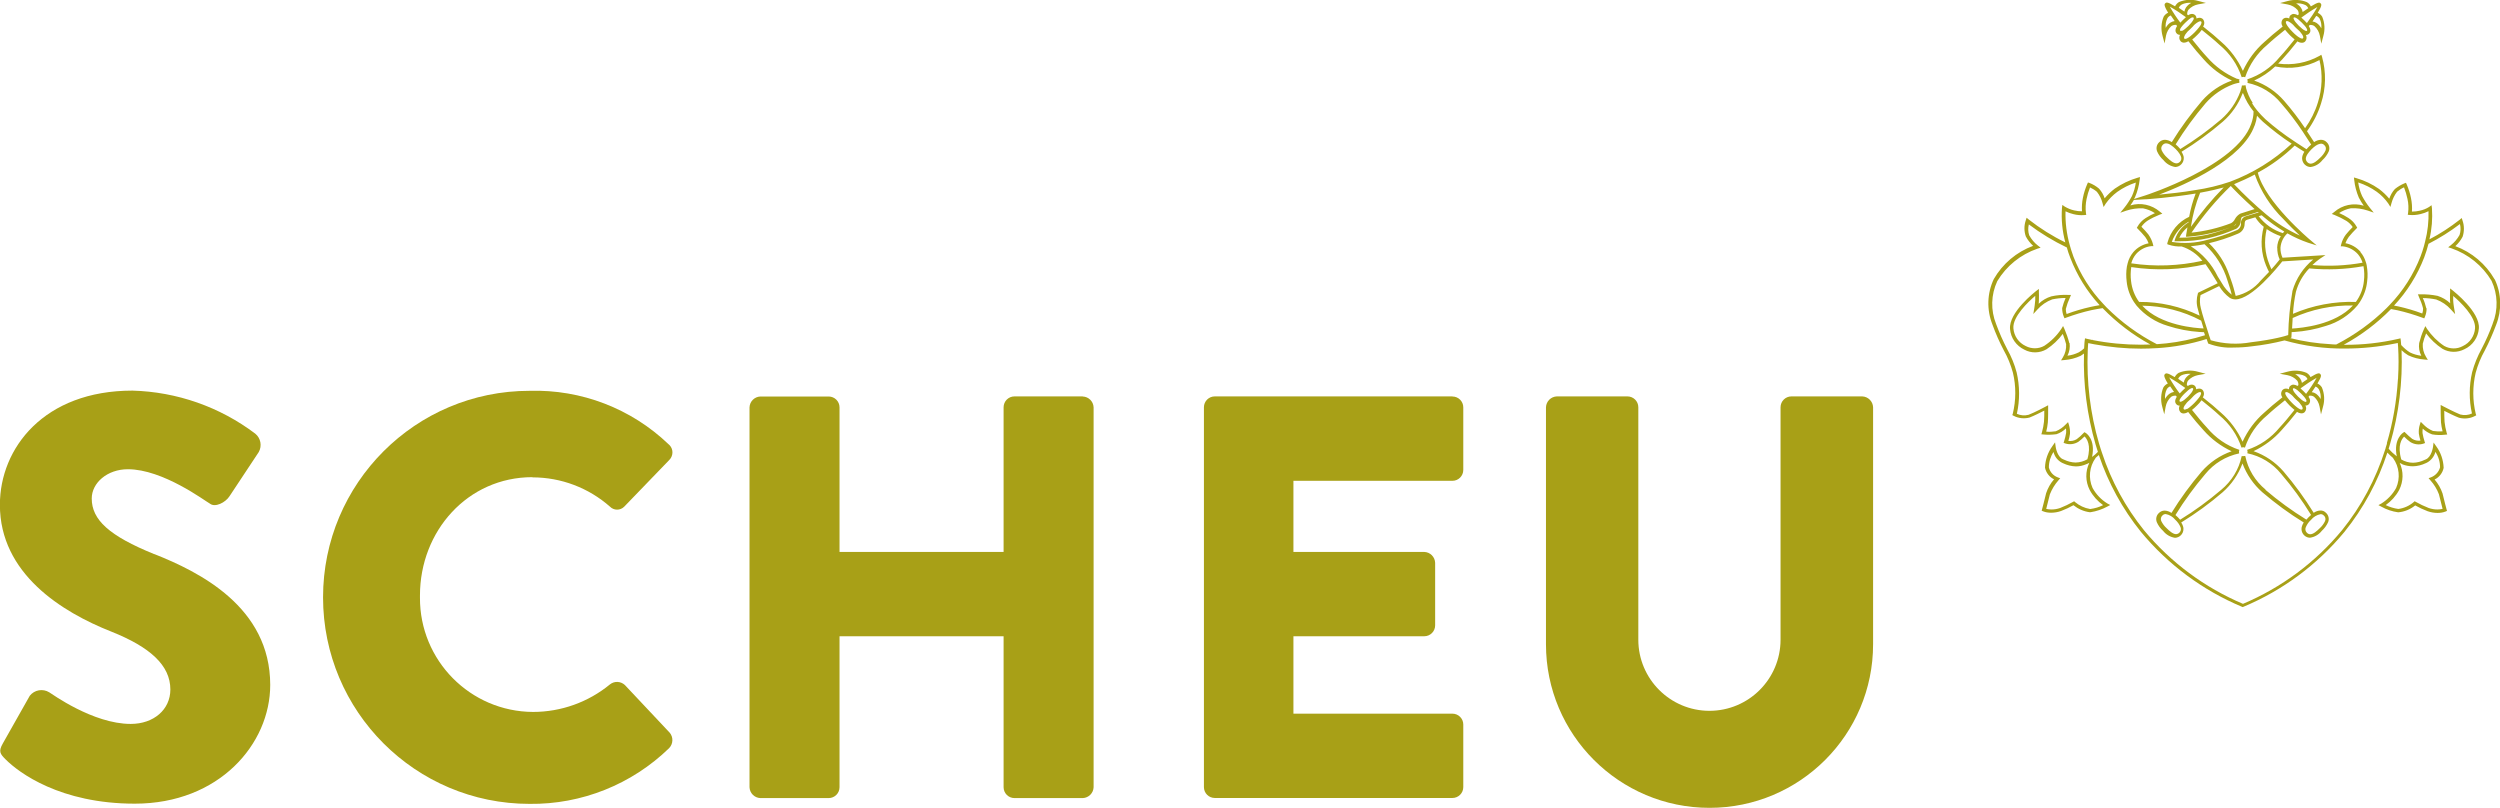
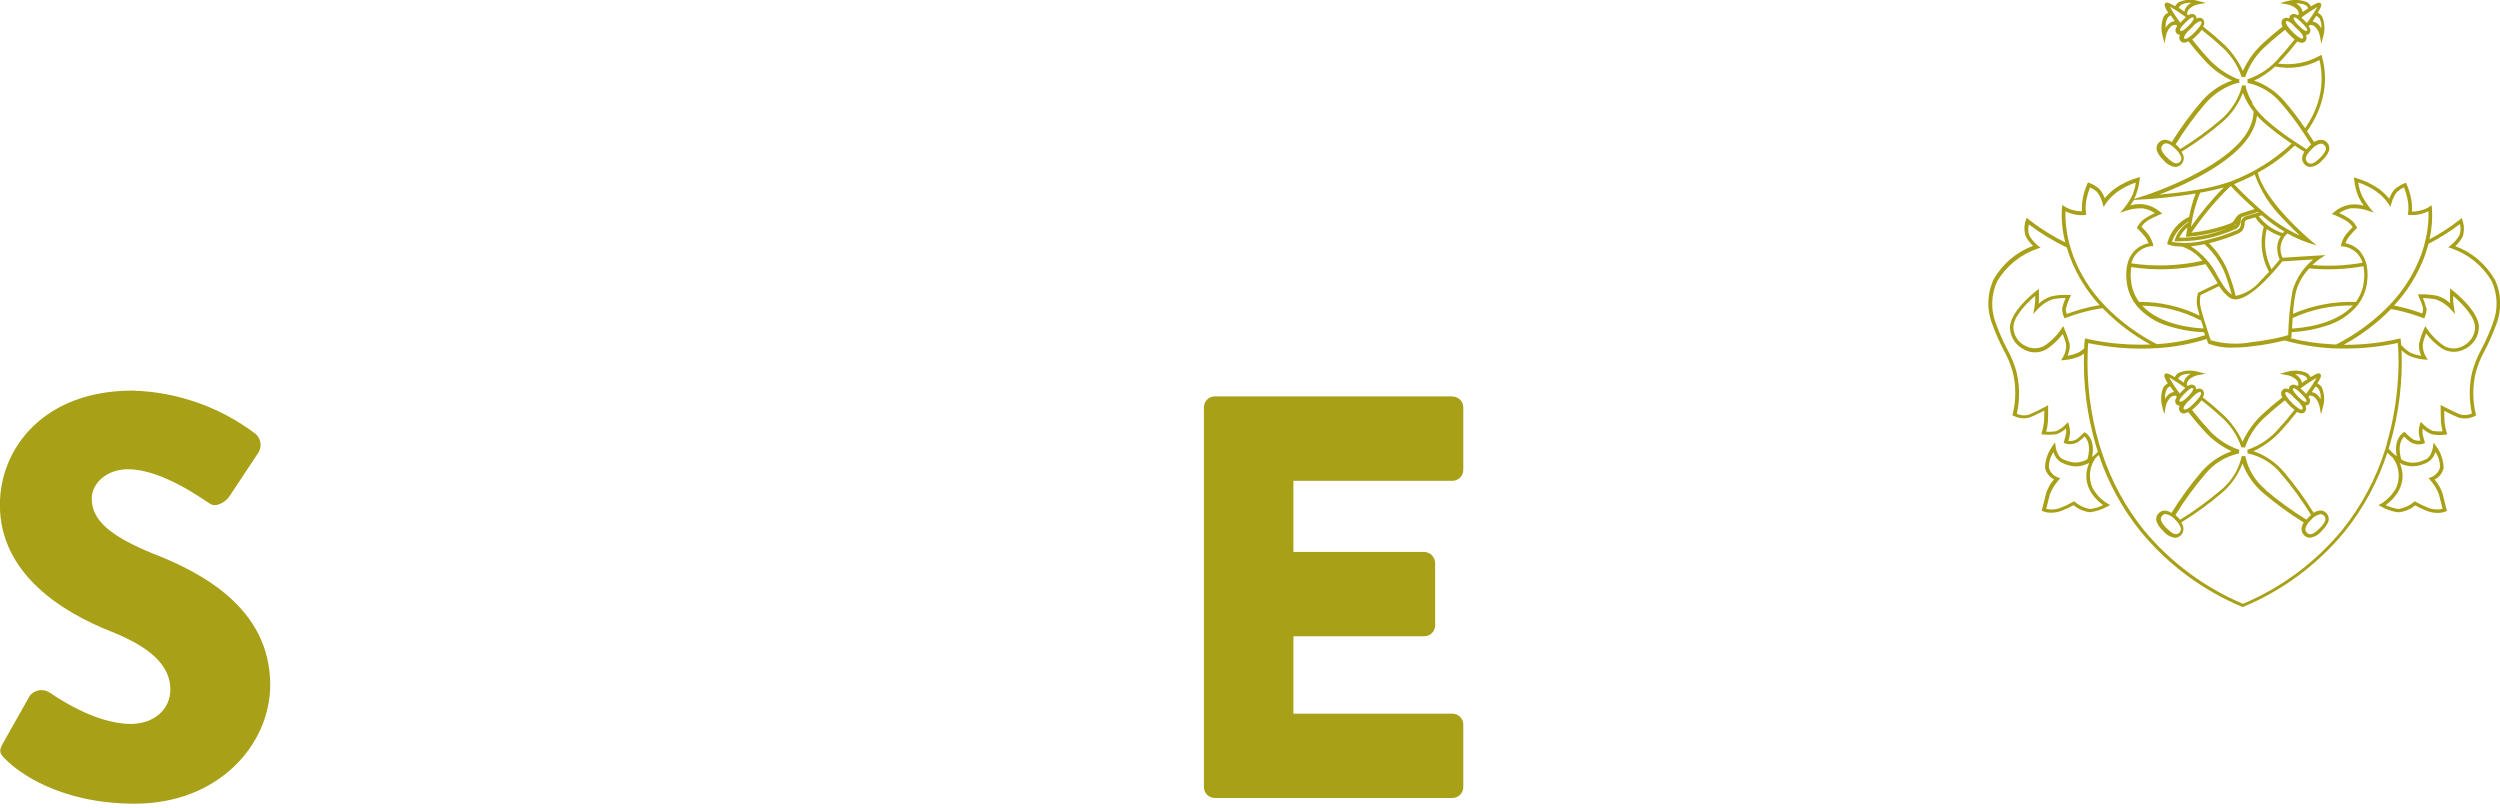
<svg xmlns="http://www.w3.org/2000/svg" id="Ebene_2" data-name="Ebene 2" viewBox="0 0 246.09 79.52">
  <defs>
    <style>
      .cls-1 {
        fill: #a8a017;
      }
    </style>
  </defs>
  <g id="Ebene_1-2" data-name="Ebene 1">
    <g id="Gruppe_maskieren_3" data-name="Gruppe maskieren 3">
      <g id="Gruppe_56" data-name="Gruppe 56">
        <path id="Pfad_2" data-name="Pfad 2" class="cls-1" d="m15.19,54.55c-4.46-1.81-6.16-3.39-6.16-5.48,0-1.53,1.52-2.88,3.56-2.88,3.45,0,7.57,3.11,8.08,3.39.51.4,1.52-.11,1.92-.73l2.88-4.35c.34-.6.2-1.37-.34-1.81-3.49-2.64-7.72-4.12-12.09-4.24-8.7,0-13.05,5.65-13.05,11.24,0,6.78,6.1,10.56,10.96,12.48,3.84,1.53,5.82,3.33,5.82,5.7,0,1.98-1.64,3.39-3.9,3.39-3.73,0-7.8-2.99-8.02-3.11-.63-.39-1.46-.25-1.92.34l-2.65,4.69c-.45.79-.28,1.02.28,1.58,1.3,1.3,5.37,4.35,12.71,4.35,8.3,0,13.33-5.87,13.33-11.69,0-7.68-7-11.13-11.41-12.88" />
-         <path id="Pfad_3" data-name="Pfad 3" class="cls-1" d="m106.58,39.02h-6.72c-.59,0-1.07.48-1.07,1.07h0v14.24h-16.15v-14.23c0-.59-.48-1.07-1.07-1.07h-6.72c-.58.02-1.05.49-1.07,1.07v37.39c.02.58.49,1.05,1.07,1.07h6.72c.59,0,1.07-.48,1.07-1.07h0v-14.86h16.15v14.86c0,.59.48,1.07,1.07,1.07h6.72c.58-.02,1.05-.49,1.07-1.07v-37.39c-.02-.58-.49-1.05-1.07-1.07" />
-         <path id="Pfad_4" data-name="Pfad 4" class="cls-1" d="m52.42,46.99c2.81,0,5.52,1.03,7.62,2.88.38.39,1.01.4,1.4.01,0,0,0,0,.01-.01l4.41-4.57c.42-.4.45-1.06.05-1.48-.03-.03-.07-.07-.11-.1-3.67-3.51-8.59-5.4-13.67-5.25-11.23,0-20.33,9.1-20.33,20.33s9.1,20.33,20.33,20.33c5.12.06,10.05-1.91,13.73-5.48.41-.42.44-1.08.06-1.53l-4.41-4.69c-.41-.38-1.03-.41-1.47-.06-2.13,1.75-4.81,2.71-7.57,2.71-6.18-.03-11.16-5.07-11.13-11.25,0-.07,0-.14,0-.22,0-6.33,4.69-11.64,11.07-11.64" />
        <path id="Pfad_5" data-name="Pfad 5" class="cls-1" d="m142.96,39.02h-23.38c-.59,0-1.07.48-1.07,1.07h0v37.39c0,.59.48,1.07,1.07,1.07h23.39c.59,0,1.07-.48,1.07-1.07h0v-6.16c0-.59-.48-1.07-1.07-1.07h-15.65v-7.62h12.88c.59,0,1.07-.48,1.07-1.07h0v-6.16c-.02-.58-.49-1.05-1.07-1.07h-12.88v-7h15.65c.59,0,1.07-.48,1.07-1.07h0v-6.16c0-.59-.48-1.07-1.07-1.07h0" />
-         <path id="Pfad_6" data-name="Pfad 6" class="cls-1" d="m183.29,39.02h-6.95c-.59,0-1.07.48-1.07,1.07h0v22.88c0,3.87-3.14,7-7,7s-7-3.14-7-7v-22.88c0-.59-.48-1.07-1.07-1.07h-6.95c-.58.02-1.05.49-1.07,1.07v23.33c0,8.89,7.21,16.1,16.1,16.1s16.1-7.21,16.1-16.1v-23.33c-.02-.58-.49-1.05-1.07-1.07" />
      </g>
      <path id="Pfad_7" data-name="Pfad 7" class="cls-1" d="m228.42,50.25c-.24.01-.47.09-.67.23-.88-1.43-1.88-2.79-2.97-4.07-.79-.91-1.81-1.6-2.95-2,1.06-.5,2.01-1.21,2.78-2.09.42-.45.95-1.09,1.5-1.78.13.09.28.14.44.15.12,0,.24-.04.32-.13.16-.18.19-.44.06-.64h.03c.11,0,.22-.04.3-.12.17-.18.18-.46.03-.66-.02-.03-.03-.06-.05-.08l.08-.11c.17-.02.33.01.47.11.28.25.47.59.54.96l.14.77.2-.76c.18-.62.14-1.29-.11-1.89-.1-.17-.26-.31-.44-.39.46-.75.36-.84.28-.93s-.18-.18-.96.3c-.08-.18-.22-.32-.39-.42-.6-.25-1.27-.28-1.89-.11l-.75.2.76.14c.37.07.71.26.96.54.09.13.13.29.11.45l-.1.07c-.11-.08-.25-.12-.38-.13-.12,0-.23.05-.32.13-.09.08-.13.2-.12.33-.09-.05-.2-.07-.3-.07-.13,0-.25.05-.34.14-.17.21-.18.5-.01.72-.7.55-1.34,1.09-1.79,1.51-.91.79-1.63,1.77-2.13,2.86-.5-1.09-1.22-2.07-2.13-2.86-.45-.42-1.09-.96-1.79-1.51.16-.21.16-.51-.01-.72-.09-.09-.21-.14-.34-.14-.1,0-.21.03-.3.07,0-.12-.04-.24-.12-.33-.08-.08-.2-.13-.31-.13-.14,0-.27.05-.38.13l-.1-.07c-.02-.16.02-.32.11-.45.25-.28.59-.47.96-.54l.77-.14-.76-.2c-.62-.18-1.29-.14-1.89.11-.17.1-.3.25-.39.42-.78-.48-.88-.38-.96-.3s-.18.18.28.93c-.18.08-.34.22-.44.39-.25.6-.28,1.27-.11,1.89l.2.75.14-.76c.07-.37.26-.71.54-.96.14-.09.31-.13.47-.11l.08.11c-.16.26-.24.53-.02.75.08.08.19.12.3.12h.02c-.13.2-.1.47.06.64.08.09.2.13.32.13h0c.16-.01.31-.06.44-.15.55.7,1.08,1.33,1.5,1.78.77.88,1.72,1.59,2.78,2.09-1.14.4-2.15,1.09-2.95,2-1.09,1.28-2.09,2.64-2.97,4.07-.2-.14-.43-.22-.67-.23-.22,0-.42.09-.57.24-.25.23-.33.59-.2.91.14.32.35.61.62.85.29.37.71.61,1.17.68.47-.02.84-.41.83-.89,0-.09-.02-.18-.05-.27-.04-.12-.1-.24-.17-.35,1.43-.88,2.79-1.87,4.07-2.97.88-.77,1.55-1.75,1.96-2.84.41,1.09,1.08,2.07,1.96,2.84,1.28,1.09,2.63,2.09,4.07,2.97-.07.11-.13.22-.17.35-.16.44.07.94.51,1.1.09.03.18.05.27.05.46-.06.88-.31,1.17-.68.26-.24.47-.52.62-.85.13-.31.05-.68-.2-.91-.15-.16-.35-.25-.57-.24m-.14-11.93c.15.3.21.63.17.96-.11-.21-.26-.38-.45-.52-.13-.09-.27-.14-.42-.16.14-.21.27-.39.37-.55.14.05.25.15.33.28m-.22-1.14c-.31.55-.66,1.08-1.04,1.58-.07-.08-.15-.17-.25-.26-.11-.11-.21-.2-.3-.28.51-.38,1.04-.73,1.59-1.04m-2.13-.35c.33-.04.66.02.96.17.12.07.22.18.27.31-.16.1-.34.23-.55.37-.02-.15-.08-.29-.16-.41-.13-.19-.31-.34-.52-.45m-.21,1.42s.04-.03.07-.03c.02,0,.04,0,.06,0,.12.05.23.11.33.2.12.1.24.21.35.32.11.12.21.22.29.31.07.08.13.16.18.25.01.02.02.04.03.06.06.13.02.17,0,.18-.01.01-.03.02-.05.02-.03,0-.06,0-.09-.02-.11-.04-.21-.1-.3-.18l-.04-.03c-.11-.09-.22-.19-.32-.29-.1-.1-.19-.2-.28-.31-.02-.03-.05-.06-.07-.09-.08-.09-.13-.2-.16-.32,0-.03,0-.06.02-.08m-.76.39s.05-.04.09-.04c.07,0,.15.03.21.07.11.06.21.13.3.21.04.03.07.06.11.1.11.14.23.25.3.32.11.11.21.2.31.28l.07.08c.08.09.15.19.22.29.12.2.11.3.06.35-.02.02-.05.03-.07.03-.08,0-.16-.03-.22-.07-.1-.06-.2-.12-.29-.2-.16-.12-.3-.26-.44-.4-.15-.15-.3-.31-.43-.49-.07-.09-.14-.19-.19-.3-.06-.14-.05-.21-.02-.25m-10.29-1.64c.3-.15.63-.2.96-.17-.21.11-.38.26-.52.45-.08.12-.14.26-.16.41-.21-.15-.39-.27-.55-.37.05-.13.15-.24.27-.31m-1.11,1.77c-.19.13-.34.31-.45.52-.04-.33.02-.66.17-.96.08-.13.19-.22.33-.28.11.16.23.34.38.55-.15.02-.3.08-.42.16m-.06-1.59c.55.31,1.08.66,1.59,1.04-.09.08-.19.17-.3.28-.07.07-.16.16-.25.26-.38-.5-.73-1.03-1.04-1.58m1.09,2.39s-.04,0-.05-.02c-.03-.03-.04-.08,0-.18.06-.11.13-.22.21-.31.07-.09.17-.19.29-.31.11-.11.23-.22.35-.32.1-.09.21-.15.33-.2.02,0,.04,0,.06,0,.02,0,.05,0,.07.03.02.02.02.06.02.08-.03.12-.09.23-.16.32-.02.03-.04.06-.07.09-.09.11-.18.21-.28.31-.1.1-.21.2-.32.29l-.04.03c-.09.08-.19.14-.3.18-.03.01-.06.02-.09.02m.63.7c-.07.04-.14.07-.22.07h0s-.05,0-.07-.03c-.05-.05-.06-.15.06-.35.07-.1.14-.2.22-.29l.07-.08c.1-.08.2-.17.31-.28.07-.07.18-.19.3-.32.04-.03.08-.06.11-.1.09-.08.19-.15.3-.21.06-.04.14-.06.21-.07.03,0,.06.01.09.04.03.03.04.11-.02.25-.05.11-.11.21-.19.3-.13.17-.28.33-.43.49-.14.14-.29.28-.44.4-.09.08-.19.14-.29.2m-.73,12.15c-.09.1-.21.15-.34.16-.31,0-.67-.33-.92-.58-.23-.2-.41-.45-.54-.72-.08-.19-.03-.41.12-.54.08-.09.2-.14.32-.14.37.07.7.26.94.56.22.2.4.45.52.73.08.18.04.39-.1.53m8.49-4.21c-1.04-.85-1.75-2.02-2.02-3.33l-.18.02h-.17c-.27,1.3-.99,2.47-2.02,3.32-1.27,1.08-2.62,2.07-4.04,2.94-.07-.08-.14-.16-.22-.24-.08-.08-.16-.15-.24-.22.87-1.42,1.86-2.77,2.94-4.04.85-1.04,2.02-1.75,3.33-2.03l-.02-.18.04-.17c-1.25-.41-2.35-1.18-3.19-2.19-.45-.48-.96-1.1-1.47-1.74.17-.13.33-.28.48-.43.17-.16.32-.33.46-.52.64.51,1.26,1.02,1.74,1.47,1.02.84,1.78,1.94,2.19,3.19l.17-.04.17.04c.42-1.25,1.18-2.35,2.2-3.19.48-.45,1.1-.96,1.74-1.47.14.18.3.35.46.52.15.15.31.29.48.43-.51.64-1.02,1.26-1.47,1.74-.84,1.02-1.94,1.78-3.19,2.19l.04.17-.02.17c1.31.27,2.49.99,3.33,2.03,1.09,1.27,2.07,2.62,2.94,4.04-.08.07-.16.14-.24.22s-.15.16-.22.24c-1.42-.87-2.77-1.86-4.04-2.94m5.88,3.08c-.13.27-.31.52-.54.72-.25.25-.61.58-.92.58-.13,0-.25-.06-.34-.16-.14-.14-.18-.35-.1-.53.12-.28.29-.53.52-.73.23-.29.57-.49.94-.56.12,0,.24.05.32.14.16.13.2.35.12.54m16.69-23.79c-.87-1.51-2.24-2.67-3.87-3.27.29-.26.54-.58.72-.93.17-.52.17-1.08-.01-1.59l-.08-.25-.2.17c-.93.73-1.92,1.38-2.98,1.93.24-1,.32-2.04.25-3.07l-.04-.29-.24.17c-.28.18-.59.3-.92.37-.25.06-.51.09-.77.09h0c.03-.44,0-.88-.09-1.32-.09-.47-.24-.93-.43-1.37l-.07-.15-.15.06c-.34.14-.66.33-.94.56-.25.27-.43.6-.55.95-.3-.36-.64-.68-1.01-.96-.67-.47-1.42-.83-2.22-1.06l-.25-.07.03.26c.06.59.22,1.17.45,1.72.14.28.31.54.49.8-1.01-.31-2.11-.08-2.91.62l-.24.19.29.11c.4.16.79.36,1.16.58.24.16.45.36.61.6-.24.24-.47.49-.68.75-.21.28-.36.6-.45.94l-.05.21h.22c.57.07,1.1.35,1.48.78.2.24.36.53.45.83-1.63.29-3.29.37-4.94.23.23-.23.48-.43.74-.62l.55-.36-4.23.26c-.14-.31-.21-.64-.2-.98.04-.54.28-1.05.68-1.42.65.37,1.33.68,2.03.92l.86.27-.69-.58s-4.42-3.72-5.11-6.59c1.33-.71,2.55-1.61,3.63-2.66.41.27.74.49.95.61-.07.11-.13.22-.17.35-.16.44.07.94.51,1.1.09.03.18.05.27.05.46-.06.88-.31,1.17-.68.26-.24.47-.52.62-.85.13-.31.05-.68-.2-.91-.15-.16-.35-.24-.57-.24-.24.01-.47.09-.67.23-.14-.22-.39-.61-.7-1.07.61-.84,1.09-1.77,1.39-2.76.48-1.48.51-3.07.09-4.57l-.07-.2-.18.11c-1.24.69-2.67.95-4.07.76.13-.13.27-.27.4-.41.42-.45.95-1.09,1.5-1.78.13.09.28.14.44.14.12,0,.24-.04.32-.13.16-.18.19-.44.06-.64h.02c.11,0,.22-.04.3-.12.22-.22.14-.49-.02-.75l.08-.11c.17-.02.33.01.47.11.28.25.47.59.54.96l.14.77.2-.76c.18-.62.14-1.29-.11-1.89-.1-.17-.26-.31-.44-.39.46-.75.36-.84.28-.93s-.18-.18-.96.3c-.08-.18-.22-.32-.39-.42-.6-.25-1.27-.28-1.89-.11l-.75.2.76.14c.37.07.71.26.96.54.09.13.13.29.11.45l-.1.07c-.11-.08-.25-.12-.38-.13-.12,0-.23.05-.32.13-.09.08-.13.2-.12.32-.09-.05-.2-.07-.3-.07-.13,0-.25.05-.34.14-.17.21-.17.5-.01.72-.7.55-1.34,1.09-1.79,1.51-.91.79-1.63,1.77-2.13,2.86-.5-1.09-1.22-2.07-2.13-2.86-.45-.42-1.09-.96-1.79-1.51.16-.21.16-.51-.01-.72-.09-.09-.21-.14-.34-.14-.1,0-.21.03-.3.07,0-.12-.04-.24-.12-.32-.08-.08-.2-.13-.31-.13-.14,0-.27.05-.38.13l-.1-.07c-.02-.16.02-.32.11-.46.25-.28.59-.47.96-.54l.77-.14-.76-.2c-.62-.18-1.29-.14-1.89.11-.17.1-.3.25-.39.42-.78-.48-.88-.38-.96-.3s-.18.18.28.93c-.18.08-.34.22-.44.39-.25.6-.28,1.27-.11,1.89l.2.75.14-.76c.07-.37.26-.71.54-.96.14-.09.31-.13.47-.11l.08.11c-.16.25-.24.53-.02.75.08.08.19.12.3.12h.02c-.13.2-.1.47.06.64.09.08.2.13.32.13h0c.16-.01.31-.06.44-.14.55.7,1.08,1.33,1.5,1.78.77.88,1.72,1.59,2.78,2.09-1.14.4-2.15,1.09-2.95,2-1.09,1.28-2.09,2.63-2.97,4.06-.2-.14-.43-.22-.67-.23-.22,0-.42.09-.57.24-.25.23-.33.59-.2.91.14.32.35.61.62.85.29.37.71.61,1.17.68.47-.02.84-.42.83-.89,0-.09-.02-.18-.05-.26-.04-.12-.1-.24-.17-.35,1.43-.88,2.79-1.87,4.07-2.97.87-.76,1.53-1.72,1.95-2.8l.04.02c.24.64.59,1.24,1.03,1.78,0,.42-.09.84-.24,1.24-1.43,4.1-10.37,7.02-10.46,7.04l-1.07.34c.03-.06.07-.12.1-.18.24-.55.39-1.13.46-1.72l.03-.26-.25.07c-.79.23-1.54.59-2.22,1.06-.37.28-.71.6-1.01.96-.11-.35-.3-.67-.55-.95-.28-.24-.6-.43-.94-.56l-.15-.05-.07.15c-.19.44-.34.9-.43,1.37-.09.43-.12.88-.09,1.32h0c-.26,0-.52-.03-.77-.09-.32-.07-.63-.2-.92-.37l-.24-.17-.04.29c-.08,1.14.03,2.29.33,3.4-1.28-.62-2.49-1.38-3.61-2.26l-.2-.17-.08.25c-.18.52-.18,1.07,0,1.59.18.35.43.66.72.93-1.63.6-3,1.76-3.87,3.27-.67,1.41-.71,3.04-.13,4.49.31.86.68,1.7,1.11,2.52.39.69.69,1.43.9,2.2.32,1.33.31,2.71-.01,4.04l-.05.14.13.07c.48.25,1.04.31,1.57.17.44-.17,1.09-.5,1.45-.68,0,.3,0,.78-.03,1.09-.04.35-.1.7-.2,1.04l-.06.2.21.02c.42.04.85.03,1.28-.03.35-.12.67-.31.93-.57.03.14.03.29.02.44-.05.28-.11.55-.2.82l-.05.16.16.06c.43.14.9.08,1.29-.16.22-.16.42-.34.61-.53.22.21.69.85.28,2.25-.35.2-.75.31-1.16.32-.39-.01-.78-.11-1.13-.28l-.12-.05c-.57-.24-.71-1.2-.71-1.21l-.06-.45-.26.37c-.45.62-.71,1.36-.73,2.12.1.5.43.93.89,1.15-.35.4-.61.86-.78,1.37-.14.61-.4,1.57-.4,1.58l-.04.14.14.06c.25.1.52.14.79.14.33,0,.67-.06.98-.17.42-.16.83-.35,1.22-.57.46.37,1.01.61,1.59.69h.09c.58-.09,1.14-.28,1.66-.56l.28-.15-.28-.15c-.61-.37-1.11-.9-1.46-1.53-.43-.97-.32-2.09.3-2.95l.02-.03c.1-.08.2-.17.3-.26.92,2.74,2.32,5.3,4.14,7.56,2.67,3.23,6.09,5.76,9.95,7.38l.07.03.07-.03c3.87-1.62,7.28-4.15,9.95-7.38,1.87-2.32,3.3-4.97,4.22-7.8.17.18.35.35.54.51l.02.03c.62.86.73,1.98.3,2.95-.35.63-.85,1.15-1.46,1.53l-.28.15.28.15c.51.29,1.08.48,1.66.56.62-.05,1.2-.29,1.68-.68.39.22.8.41,1.22.57.32.11.65.17.98.17.27,0,.54-.04.79-.14l.14-.06-.04-.14s-.26-.97-.4-1.58c-.17-.5-.44-.97-.78-1.37.46-.22.79-.65.89-1.15-.03-.77-.28-1.51-.73-2.12l-.26-.37-.06.45s-.14.98-.71,1.21l-.12.05c-.35.17-.73.27-1.13.28-.41,0-.81-.12-1.16-.32-.41-1.41.06-2.04.28-2.25.19.2.39.37.61.53.38.24.86.3,1.29.16l.16-.06-.05-.16c-.09-.27-.15-.54-.2-.82-.01-.15,0-.29.02-.44.27.25.58.45.93.57.42.07.85.08,1.27.03l.21-.02-.06-.2c-.1-.34-.16-.69-.2-1.04-.02-.31-.03-.78-.03-1.09.36.19,1.01.51,1.45.68.53.14,1.09.08,1.57-.17l.13-.07-.05-.14c-.32-1.33-.32-2.71-.01-4.04.21-.77.51-1.51.9-2.2.42-.81.79-1.65,1.11-2.51.58-1.45.54-3.08-.13-4.49m-13.2-2.7c-.39-.45-.92-.75-1.5-.86.08-.22.19-.43.33-.62.23-.28.48-.56.74-.81l.09-.09-.06-.11c-.19-.35-.47-.64-.8-.85-.29-.19-.6-.35-.92-.49.35-.23.74-.39,1.16-.47.57-.03,1.13.05,1.67.23l.58.2-.39-.48c-.29-.36-.54-.75-.76-1.16-.19-.42-.32-.87-.38-1.33.65.21,1.27.52,1.83.92.44.32.82.71,1.13,1.15l.21.34.11-.39c.11-.4.29-.78.55-1.11.21-.17.43-.32.68-.43.14.37.26.75.34,1.14.1.45.12.92.06,1.38l-.03.18.18.02c.36.03.72,0,1.08-.09.27-.06.53-.16.78-.28.03,1-.08,2-.33,2.97-.04.15-.08.31-.12.47-.09.32-.2.66-.33,1-.69,1.78-1.72,3.41-3.05,4.79-.1.1-.2.2-.3.31-1.46,1.44-3.13,2.64-4.95,3.58-.19,0-.38-.01-.57-.03-1.34-.07-2.67-.27-3.97-.6h.03s.1-.06.1-.06v-.11s0-.17.02-.42c.07,0,.15,0,.25-.01,1.06-.07,2.11-.27,3.12-.6,1.21-.35,2.28-1.05,3.1-2.01.09-.11.17-.23.25-.35.39-.61.64-1.3.71-2.02.07-.52.05-1.05-.04-1.56-.02-.12-.05-.23-.09-.34-.11-.37-.29-.71-.54-1m6.49,5.54c-.08-.34-.19-.68-.34-1,.44,0,.88.05,1.32.14.56.21,1.05.54,1.45.99l.41.45-.1-.6s-.08-.45-.09-.75c0-.13,0-.3,0-.44.66.56,2.25,2.05,2.15,3.2-.06.76-.52,1.42-1.21,1.74-.57.31-1.26.3-1.83-.02-.66-.44-1.23-1.01-1.68-1.67l-.17-.28-.14.3c-.2.44-.35.9-.47,1.37-.06.43.01.87.21,1.25-.39-.05-.77-.16-1.12-.33-.32-.2-.6-.45-.86-.73-.02-.29-.04-.45-.04-.46l-.03-.2-.19.05c-1.74.4-3.52.6-5.31.59h-.09c1.72-.94,3.29-2.12,4.66-3.52.21.04.42.08.63.12.84.19,1.67.44,2.48.74l.16.06.07-.16c.11-.27.17-.55.16-.84m-13.24,2c.01-.3.03-.66.06-1.04,1.86-.85,3.89-1.27,5.93-1.23-1.76,1.93-5.09,2.22-5.99,2.27m7.03-6.13c.09.48.1.97.04,1.46-.07.74-.35,1.45-.79,2.05-2.12-.07-4.24.33-6.19,1.17.04-.73.14-1.45.29-2.17.24-.86.69-1.65,1.31-2.3,1.78.17,3.58.1,5.34-.22m-7.98-.47l3.03-.19c-.97.8-1.69,1.88-2.04,3.09-.25,1.44-.39,2.89-.42,4.35-.08.03-.21.07-.4.12-.09.03-.2.05-.31.08-.1.03-.22.05-.34.08-.59.13-1.43.29-2.61.43-1.32.24-2.68.17-3.97-.2-.02-.06-.06-.17-.1-.3-.02-.05-.04-.11-.06-.17l-.05-.17c-.25-.75-.62-1.92-.76-2.51-.11-.42-.12-.87-.03-1.29l1.83-.89c.27.45.62.84,1.04,1.15.17.11.36.16.56.16,1.62,0,4.14-3.14,4.63-3.76m-9.01-3.38c.17-1.15.47-2.28.91-3.36,1.05-.19,1.82-.38,2.32-.52-1.18,1.2-2.26,2.5-3.23,3.88m3.91-4.04c.29.32,1.12,1.18,2.36,2.29-.36.11-.98.31-1.32.42-.06.02-.12.04-.17.08h0c-.19.12-.34.29-.45.49-.08.17-.22.31-.38.4-1.25.48-2.56.79-3.89.93,1.13-1.66,2.42-3.21,3.87-4.6m.15,4c.16-.06.3-.17.4-.31-.03.09-.09.17-.18.21-.86.38-1.76.68-2.67.9-.91.2-1.84.3-2.77.3.19-.4.46-.74.8-1.02-.07.39-.11.66-.12.7l-.03.22h.22c1.5-.12,2.97-.46,4.36-1m-4.33-.41c-.62.38-1.08.96-1.32,1.64l-.06.22h.23s.09,0,.23,0c.97,0,1.94-.1,2.89-.31.94-.22,1.87-.54,2.75-.93.27-.18.43-.48.43-.8,0-.12.04-.24.1-.34.03-.01.05-.02.08-.03.42-.14,1.25-.4,1.52-.48l.06.05c-.27.08-.71.21-1.24.37-.32.08-.53.38-.5.71.02.31-.18.6-.47.69-.92.39-1.87.7-2.84.93-1.14.32-2.33.39-3.5.2.3-.84.89-1.54,1.66-1.99,0,.02,0,.04-.01.06m7.64,4.28c.08.21.18.41.28.61-.25.27-.52.55-.8.83-.63.78-1.5,1.32-2.48,1.53-.13-.54-.28-1.08-.47-1.6-.05-.15-.11-.31-.17-.47-.4-1.18-1.09-2.25-1.99-3.12.97-.23,1.92-.54,2.83-.93.41-.15.68-.54.68-.98.02-.24.03-.33.25-.4.3-.09.57-.17.8-.24.22.36.5.67.83.93-.35,1.28-.26,2.63.24,3.85m-6.07-2.13c1.08.98,1.87,2.23,2.28,3.63.2.56.33,1.04.4,1.34-.39-.31-.72-.69-.96-1.12-.14-.22-.28-.45-.42-.68-.59-1.22-1.5-2.24-2.65-2.97.45-.04.9-.11,1.35-.2m.1,1.96c.32.45.62.91.9,1.39.1.17.2.33.3.49l-1.92.93-.03.06c-.15.51-.16,1.05,0,1.57.04.17.1.39.17.63-1.86-.9-3.9-1.37-5.96-1.35-.44-.6-.71-1.31-.79-2.05-.06-.46-.05-.92.02-1.38,2.44.37,4.92.27,7.33-.29m-.45,5.56c.08.26.16.52.24.77-.76-.03-4.22-.27-6.04-2.24,2.02.02,4.01.52,5.8,1.47m7.49-7.17c0,.4.07.79.24,1.15-.03.04-.07.09-.12.15-.15.19-.39.48-.69.81-.05-.11-.13-.26-.2-.46-.46-1.11-.55-2.33-.27-3.49.43.29.9.53,1.39.7-.23.34-.35.74-.36,1.15m.57-1.45c-.95-.29-1.78-.88-2.39-1.67l.3-.09.2.17c.63.53,1.31,1.01,2.02,1.43-.04.04-.09.1-.14.16m.05-1.39c.6.65,1.19,1.22,1.63,1.63-1.2-.54-2.31-1.25-3.32-2.09-1.11-.93-2.16-1.92-3.16-2.97.74-.31,1.42-.62,2.04-.95.59,1.66,1.56,3.16,2.82,4.39m3.22-7.25c.14-.1.31-.16.48-.18.12,0,.24.05.32.14.16.13.2.35.12.54-.13.27-.31.52-.54.72-.25.25-.61.57-.92.57-.13,0-.25-.06-.34-.16-.14-.14-.18-.35-.1-.53.04-.1.08-.19.14-.27.23-.33.51-.61.84-.84m.33-8.39c.32,1.38.27,2.82-.16,4.17-.28.91-.71,1.76-1.26,2.53-.63-.94-1.32-1.84-2.06-2.69-.79-.91-1.81-1.6-2.95-2,.76-.35,1.46-.82,2.07-1.39,1.48.31,3.02.08,4.36-.63m.01-4.08c.15.3.2.63.17.96-.11-.21-.26-.38-.45-.52-.13-.09-.27-.14-.42-.16.14-.21.27-.39.37-.55.14.05.25.15.33.27m-.22-1.14c-.31.55-.66,1.08-1.03,1.58-.09-.1-.18-.19-.25-.26-.11-.11-.21-.2-.3-.28.51-.38,1.03-.73,1.58-1.04m-2.13-.35c.33-.04.66.02.96.16.12.07.22.18.27.31-.16.11-.34.23-.55.37-.02-.15-.08-.29-.16-.41-.13-.19-.31-.34-.52-.45m-.21,1.42s.04-.03.07-.03c.02,0,.04,0,.06,0,.06.02.12.05.18.09.05.03.1.07.15.11.12.1.24.21.35.32.12.12.21.22.29.31.04.05.08.1.11.14.04.05.07.11.1.17.05.1.03.16,0,.18-.01.01-.03.02-.05.02-.03,0-.06,0-.09-.02-.06-.02-.11-.05-.16-.08-.05-.03-.1-.06-.14-.1l-.04-.03c-.11-.09-.22-.19-.32-.29-.1-.1-.19-.2-.28-.31-.02-.03-.05-.06-.07-.09-.04-.05-.07-.1-.1-.15-.03-.05-.05-.11-.07-.17,0-.03,0-.06.02-.09m-.76.39s.05-.04.09-.04c.07,0,.15.03.21.07.06.03.11.06.16.1.05.03.09.07.14.11s.07.06.11.1c.11.14.23.25.3.32.11.11.21.2.31.28l.07.08s.08.1.11.14.08.11.11.15c.12.2.11.3.06.35-.02.02-.05.03-.07.03-.08,0-.16-.03-.22-.07-.05-.03-.1-.06-.15-.09-.04-.03-.09-.06-.14-.1-.16-.12-.3-.26-.44-.4-.15-.15-.3-.31-.43-.49-.04-.05-.07-.1-.1-.14-.03-.05-.06-.1-.09-.16-.06-.13-.05-.21-.02-.25m-10.29-1.65c.3-.15.63-.2.96-.17-.21.11-.38.26-.52.45-.08.12-.14.26-.16.41-.21-.14-.39-.27-.55-.37.05-.13.15-.24.27-.31m-1.11,1.77c-.19.13-.34.31-.45.52-.04-.33.02-.66.17-.96.08-.13.19-.22.33-.27.11.16.23.34.38.55-.15.02-.3.08-.42.16m-.06-1.58c.55.31,1.08.66,1.59,1.04-.09.08-.19.17-.3.28-.07.07-.16.16-.25.26-.38-.5-.73-1.03-1.04-1.58m1.17,2.37s-.06.02-.09.02c-.02,0-.04,0-.05-.02-.03-.03-.04-.08,0-.18.03-.06.06-.11.1-.16.03-.04.07-.09.11-.14.07-.09.17-.19.29-.31.11-.11.23-.22.35-.32.05-.04.1-.08.15-.11.05-.04.11-.07.18-.09.02,0,.04,0,.06,0,.02,0,.05,0,.07.03.02.02.02.06.02.09-.01.06-.03.12-.07.17-.03.05-.06.1-.1.15-.02.03-.04.06-.07.09-.09.11-.18.21-.28.31-.1.1-.2.19-.31.28l-.05.04s-.09.07-.14.1c-.05.03-.1.06-.16.08m.7.62s-.1.06-.15.09c-.07.04-.14.07-.22.07-.03,0-.05,0-.07-.03-.02-.02-.09-.09.05-.33v-.02c.04-.05.08-.1.11-.15.03-.05.07-.09.11-.14l.07-.08c.1-.08.2-.18.31-.29.11-.1.21-.21.3-.32.04-.03.08-.07.11-.1s.1-.08.14-.11c.05-.04.1-.07.16-.1.06-.04.14-.06.21-.07.03,0,.06.01.09.04.03.03.04.11-.02.25-.02.05-.05.11-.09.16-.03.04-.06.09-.1.14-.13.17-.28.33-.43.49-.14.14-.29.28-.44.4-.05.04-.1.07-.14.1m-.88,12.25c-.09.1-.21.16-.34.16-.31,0-.67-.33-.92-.57-.23-.2-.41-.45-.54-.72-.08-.19-.03-.41.12-.54.08-.09.2-.14.32-.14.17.01.34.07.48.18.17.11.32.24.46.38.14.14.27.29.38.46.06.09.1.18.14.27.08.18.04.39-.1.53m7.17-5.79c-.08-.13-.15-.25-.22-.37-.14-.26-.25-.52-.35-.8-.07-.19-.12-.38-.14-.58l-.18.02h-.18c-.01.09-.03.19-.06.28-.02.09-.06.21-.1.34-.39,1.04-1.03,1.97-1.86,2.7-1.27,1.08-2.62,2.07-4.04,2.94-.07-.08-.14-.16-.22-.24-.08-.08-.16-.15-.24-.22.87-1.42,1.86-2.77,2.94-4.04.74-.84,1.67-1.48,2.71-1.87.15-.05.31-.1.47-.13.09-.02.14-.02.15-.02v-.16s-.01-.01-.01-.01h0s.03-.03.03-.03h0l-.04.04v-.06s.04-.11.04-.11c-.08-.02-.16-.04-.24-.07h-.03c-1.12-.48-2.12-1.2-2.92-2.12-.45-.48-.96-1.1-1.47-1.74.17-.13.33-.28.48-.43.17-.16.32-.33.46-.52.64.51,1.26,1.02,1.74,1.47,1.02.84,1.78,1.94,2.19,3.19l.17-.04h0l.17.04c.42-1.25,1.18-2.36,2.19-3.2.48-.45,1.1-.96,1.74-1.47.14.18.3.35.46.52.15.15.31.29.48.43-.51.64-1.02,1.26-1.47,1.74-.84,1.02-1.94,1.78-3.19,2.19l.04.17h0l-.02.18c1.31.27,2.49.99,3.33,2.03.76.87,1.46,1.79,2.1,2.75l.2.31c.29.43.51.78.64.98-.08.07-.16.14-.24.22s-.15.16-.22.24c-.19-.12-.52-.33-.91-.59l-.3-.2c-.99-.65-1.94-1.37-2.83-2.16-.29-.27-.56-.56-.81-.86-.19-.23-.36-.47-.51-.72m.26,2.2c.11-.31.19-.64.23-.97.18.2.37.4.59.6.89.78,1.83,1.5,2.82,2.15-1.76,1.64-3.82,2.91-6.07,3.75-1.11.38-2.25.65-3.41.82-1.28.22-2.61.36-3.57.45,2.59-.98,8.24-3.47,9.4-6.81m-10.73,7.27s2.57-.17,4.93-.57c-.28.74-.5,1.51-.64,2.29-1.06.49-1.84,1.43-2.14,2.56l-.02.13.12.05c.42.14.86.2,1.3.18.81.26,1.52.75,2.04,1.41-2.3.51-4.67.6-7,.25.09-.34.25-.65.48-.92.38-.43.91-.71,1.48-.77h.22s-.05-.22-.05-.22c-.09-.34-.25-.65-.45-.94-.21-.26-.44-.51-.68-.75.16-.24.37-.44.61-.6.37-.23.76-.42,1.16-.58l.29-.11-.24-.19c-.8-.69-1.9-.93-2.91-.62.11-.15.23-.34.35-.54l1.18-.07Zm-7.88,1.18c.25.12.51.22.78.28.35.09.71.12,1.08.09l.18-.02-.03-.18c-.06-.46-.03-.93.06-1.38.08-.39.19-.77.34-1.14.24.11.47.25.68.43.26.33.45.71.55,1.11l.11.39.21-.34c.31-.44.7-.83,1.13-1.15.56-.4,1.18-.71,1.83-.92-.06.46-.19.9-.38,1.33-.22.41-.47.8-.76,1.16l-.39.48.58-.2c.54-.18,1.11-.26,1.67-.23.41.08.81.24,1.16.47-.32.14-.63.3-.92.49-.33.21-.61.5-.8.85l-.06.11.09.09c.26.26.51.53.74.81.14.19.25.4.33.62-.58.11-1.11.41-1.5.86-.27.32-.46.69-.56,1.09-.03.11-.06.23-.08.34-.08.49-.08.98-.02,1.47.07.72.32,1.41.71,2.01.08.12.17.25.26.36.81.95,1.89,1.65,3.09,2,1.01.33,2.06.53,3.12.6.21.01.36.02.43.02l.1.3c-1.24.39-2.51.66-3.81.8-.31.03-.62.06-.93.08-1.82-.94-3.49-2.16-4.94-3.61-.1-.1-.2-.21-.3-.32-1.29-1.35-2.3-2.95-2.97-4.69-.09-.24-.17-.48-.24-.71-.05-.15-.09-.3-.13-.45-.3-1.07-.44-2.18-.41-3.29m.37,12.95c-.12-.47-.28-.93-.47-1.37l-.14-.3-.17.28c-.44.66-1.01,1.23-1.68,1.67-.57.32-1.26.32-1.83.02-.69-.32-1.15-.98-1.21-1.74-.1-1.14,1.49-2.64,2.15-3.2,0,.15,0,.31,0,.44-.02.31-.09.75-.09.75l-.1.6.41-.45c.39-.44.89-.78,1.45-.99.43-.09.87-.14,1.32-.14-.14.32-.26.66-.34,1,0,.29.05.57.16.84l.07.16.16-.06c.81-.3,1.64-.55,2.48-.74.38-.08.75-.14,1.11-.2,1.38,1.42,2.96,2.63,4.7,3.58-.31.01-.62.02-.93.02-1.6,0-3.19-.15-4.76-.46l-.02-.05-.03.04c-.31-.06-.49-.11-.5-.11l-.19-.05-.03.2s-.04.29-.06.79c-.16.15-.33.28-.52.39-.35.17-.73.29-1.12.33.2-.39.27-.82.21-1.25m3.3,15.96c-.39.2-.81.32-1.24.38h-.06c-.54-.09-1.04-.33-1.46-.68l-.09-.08-.11.06c-.4.23-.83.43-1.26.6-.28.1-.57.15-.87.15-.17,0-.34-.02-.51-.06.08-.3.25-.97.36-1.43.2-.51.49-.98.85-1.39l.17-.19-.24-.09c-.44-.16-.77-.53-.88-.98,0-.54.16-1.07.46-1.52.11.46.41.84.83,1.06l.11.05c.4.19.83.3,1.27.31.35,0,.7-.08,1.02-.22h0s.08-.03.08-.03c.07-.03.14-.07.21-.1-.4.85-.39,1.83.04,2.67.32.6.78,1.11,1.33,1.5m-1.09-4.78c.35-1.73-.6-2.32-.64-2.34l-.12-.07-.1.1c-.2.22-.42.41-.66.59-.24.15-.53.21-.82.17.07-.23.13-.46.16-.7.02-.29-.02-.59-.1-.87l-.09-.28-.21.21c-.28.3-.61.53-.99.69-.32.05-.64.07-.95.04.08-.3.13-.6.16-.9.04-.49.03-1.37.03-1.41v-.29l-.26.14s-1.06.57-1.67.8c-.38.1-.79.07-1.15-.1.3-1.34.29-2.73-.02-4.07-.21-.8-.53-1.57-.93-2.29-.42-.8-.78-1.63-1.09-2.47-.55-1.36-.51-2.89.11-4.22.9-1.5,2.3-2.63,3.95-3.2l.32-.1-.27-.21c-.35-.27-.63-.61-.85-1-.12-.35-.13-.72-.04-1.08,1.17.88,2.42,1.64,3.74,2.27.09.33.2.67.34,1.02.66,1.72,1.64,3.3,2.89,4.66-.29.05-.59.1-.89.17-.8.18-1.59.41-2.36.7-.06-.16-.08-.33-.08-.5.1-.39.24-.78.41-1.14l.1-.24h-.26c-.56-.03-1.12.02-1.67.14-.47.14-.9.39-1.25.73.01-.09.02-.19.02-.28.02-.33,0-.82,0-.84v-.34s-.28.21-.28.21c-.11.09-2.71,2.11-2.56,3.74.07.88.61,1.65,1.41,2.03.68.37,1.51.35,2.18-.04.62-.41,1.16-.92,1.6-1.51.13.33.24.66.33,1.01.03.46-.08.91-.32,1.3l-.18.29.34-.03c.55-.04,1.09-.18,1.6-.42.11-.07.22-.14.32-.22-.09,3.02.3,6.04,1.14,8.95.07.25.15.49.23.73-.17.18-.36.34-.56.49m29.02-1.32c-.02.08-.05.15-.07.22s-.05.15-.07.23v.02l-.06.18c-.91,2.87-2.34,5.55-4.23,7.89-2.62,3.17-5.96,5.65-9.75,7.25-3.78-1.6-7.12-4.08-9.74-7.24-1.83-2.27-3.23-4.86-4.14-7.63l-.05-.15s-.03-.08-.04-.12l-.04-.12c-.05-.17-.11-.34-.16-.52-.87-2.98-1.24-6.08-1.11-9.18.01-.21.02-.39.03-.53,0-.07.01-.13.02-.18l.13.03c.12.03.28.06.46.09,1.52.28,3.06.43,4.61.43.52,0,1.03-.02,1.53-.05h.04c1.66-.1,3.3-.4,4.88-.9.07.21.12.35.13.37l.02.07.07.03c.79.29,1.62.42,2.46.37.59,0,1.19-.04,1.77-.12,1.09-.12,2.16-.31,3.22-.58,1.94.55,3.94.82,5.96.8,1.66,0,3.32-.17,4.95-.5l.24-.05c0,.09.02.22.03.37.06.99.06,1.99,0,2.98,0,.09,0,.17-.02.26-.13,2.12-.49,4.22-1.09,6.26m1.27,1.94c.07.04.14.07.21.1l.08.05h0c.32.12.67.18,1.01.18.44-.01.87-.12,1.27-.31l.11-.05c.41-.22.72-.61.83-1.06.3.45.46.98.46,1.52-.12.45-.45.81-.88.98l-.25.09.17.2c.37.41.66.88.85,1.39.11.47.28,1.13.36,1.43-.17.04-.34.06-.51.06-.3,0-.59-.05-.87-.15-.43-.17-.86-.37-1.26-.6l-.11-.06-.09.08c-.43.37-.96.61-1.52.68-.43-.06-.85-.19-1.24-.38.55-.39,1.01-.9,1.33-1.5.42-.84.44-1.82.04-2.67m9.16-13.68c-.31.85-.67,1.67-1.09,2.47-.4.72-.71,1.49-.93,2.29-.31,1.34-.32,2.73-.02,4.07-.36.17-.77.2-1.15.1-.61-.24-1.66-.8-1.67-.8l-.26-.14v.29s0,.92.03,1.41c.03.3.08.6.16.9-.32.02-.64.01-.95-.04-.37-.15-.71-.39-.99-.69l-.21-.21-.09.28c-.09.28-.12.58-.1.87.04.24.09.47.16.7-.28.04-.57-.02-.81-.17-.23-.18-.45-.38-.66-.59l-.1-.1-.12.07s-.99.61-.64,2.34c-.29-.22-.56-.47-.8-.75.05-.16.1-.31.14-.47.87-3,1.25-6.12,1.13-9.23.2.19.41.36.65.5.5.24,1.05.38,1.6.42l.34.03-.18-.29c-.24-.39-.35-.84-.32-1.3.08-.34.19-.68.33-1.01.44.59.98,1.1,1.6,1.51.67.39,1.49.4,2.18.04.8-.37,1.34-1.15,1.41-2.03.14-1.62-2.45-3.65-2.56-3.74l-.27-.21v.34s-.03.51-.01.84c0,.09.01.18.02.28-.36-.34-.78-.58-1.25-.73-.55-.11-1.11-.16-1.67-.15h-.26s.1.25.1.25c.17.37.31.75.41,1.14,0,.17-.02.34-.08.5-.77-.29-1.56-.52-2.36-.7-.14-.03-.28-.06-.42-.08,1.28-1.37,2.29-2.98,2.97-4.74.16-.44.31-.89.42-1.34,1.09-.56,2.13-1.21,3.1-1.95.09.36.08.73-.04,1.08-.22.39-.5.73-.85,1l-.27.21.32.1c1.65.57,3.05,1.7,3.95,3.2.62,1.33.66,2.86.11,4.22" />
    </g>
  </g>
</svg>